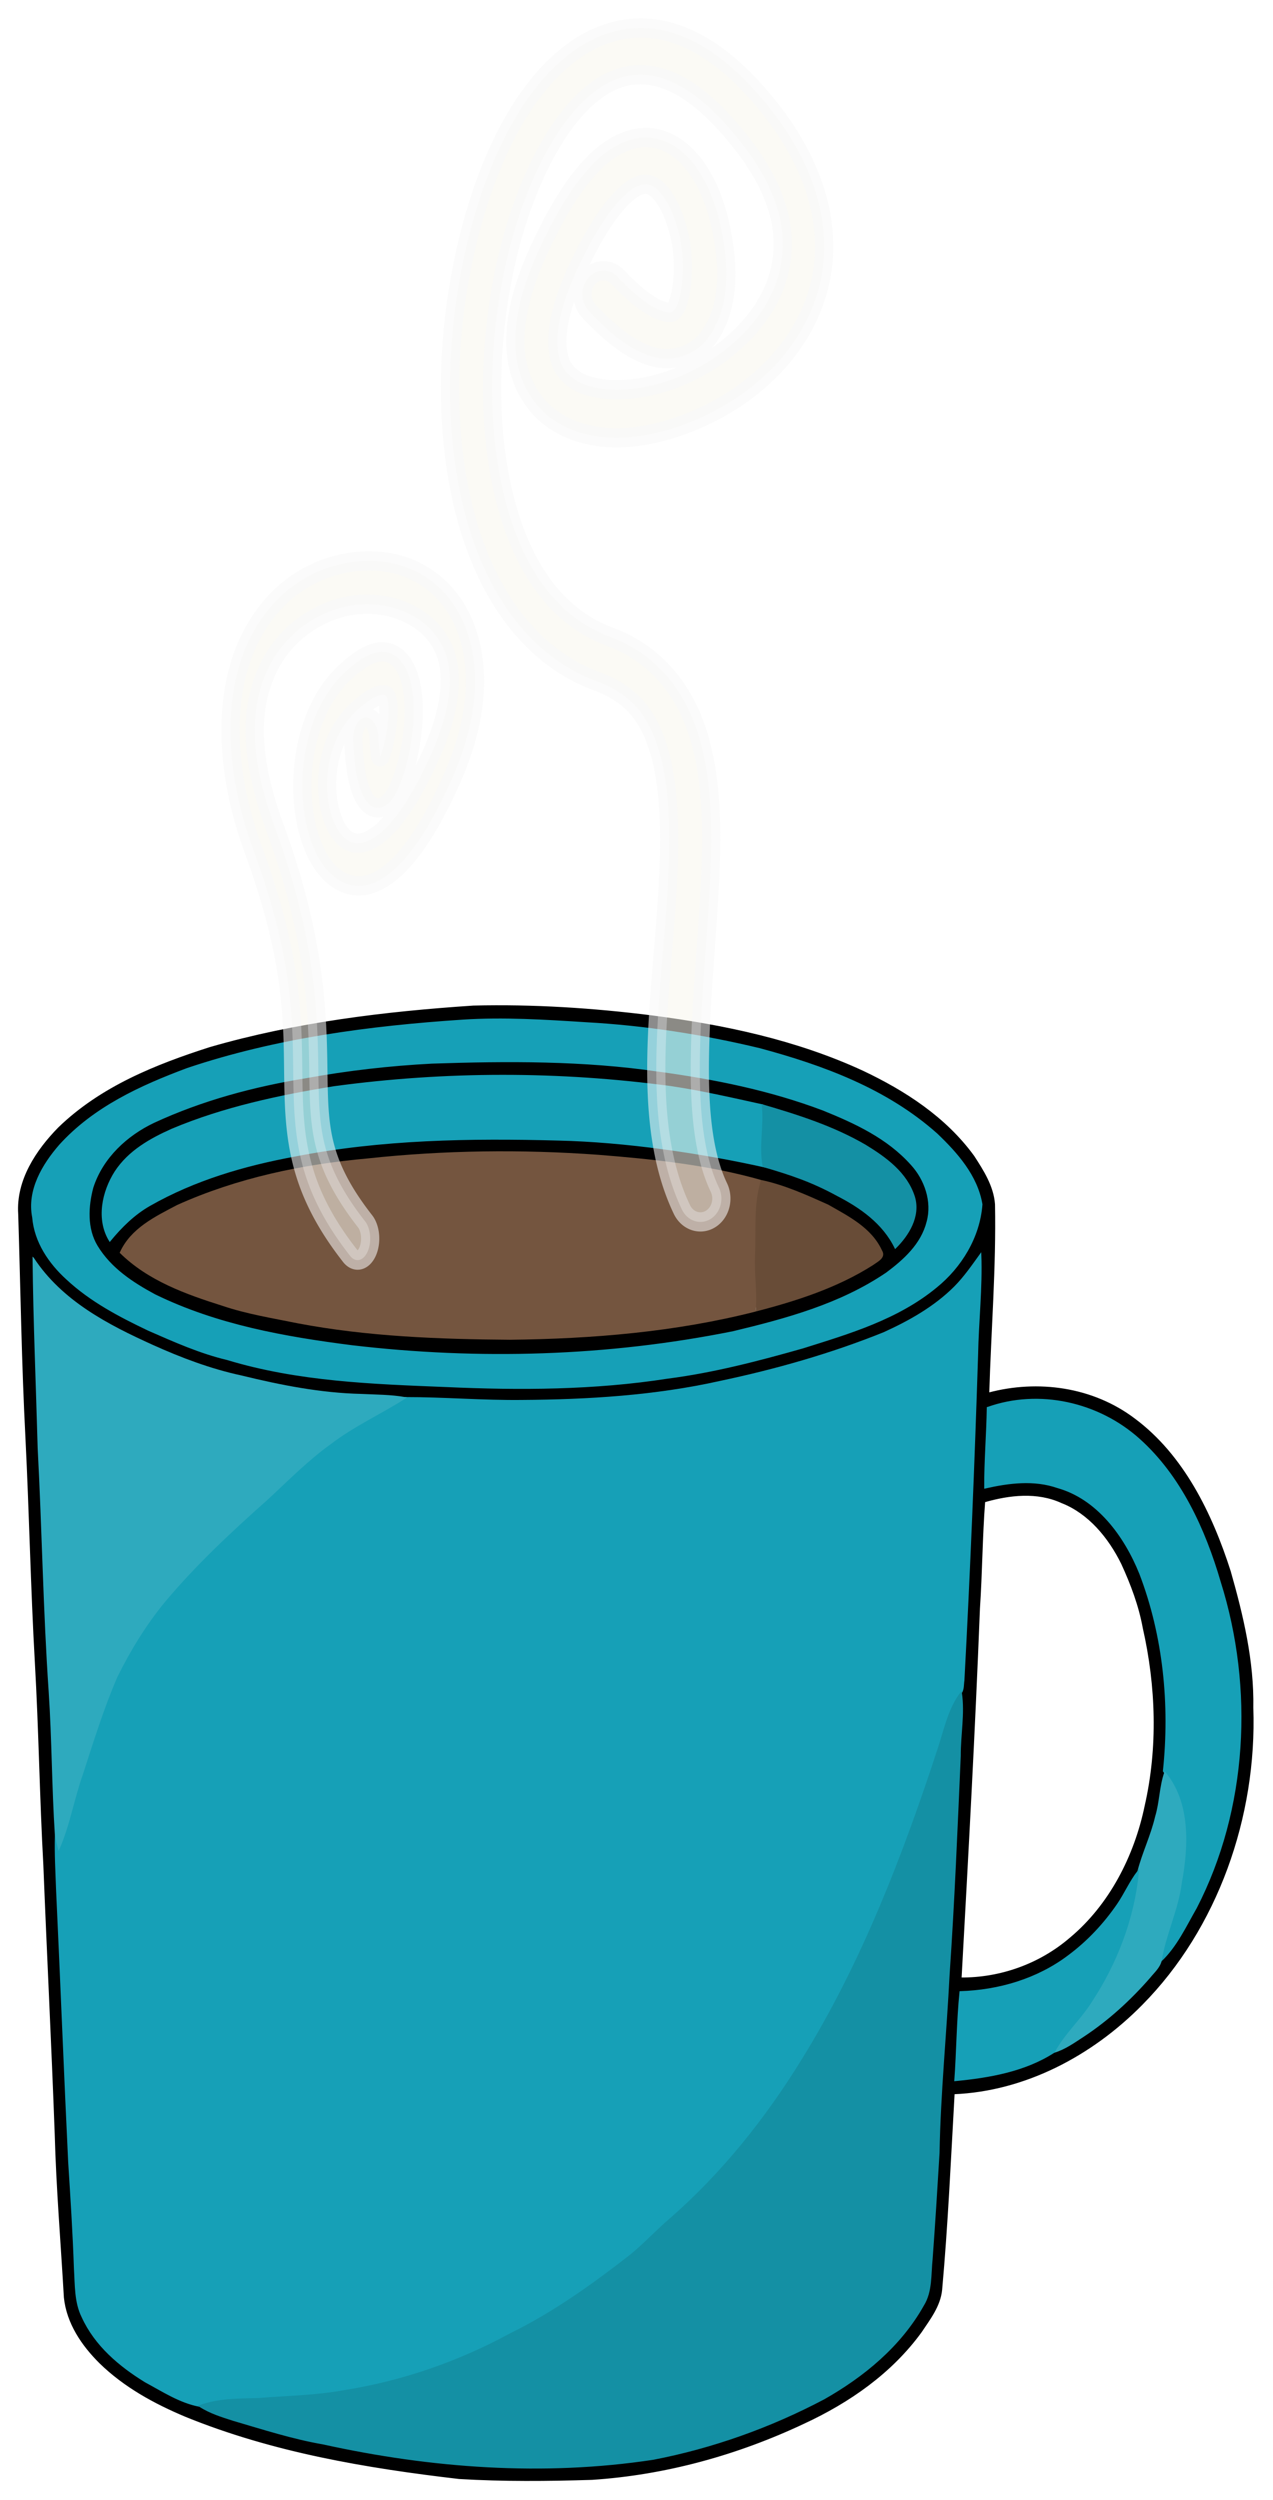
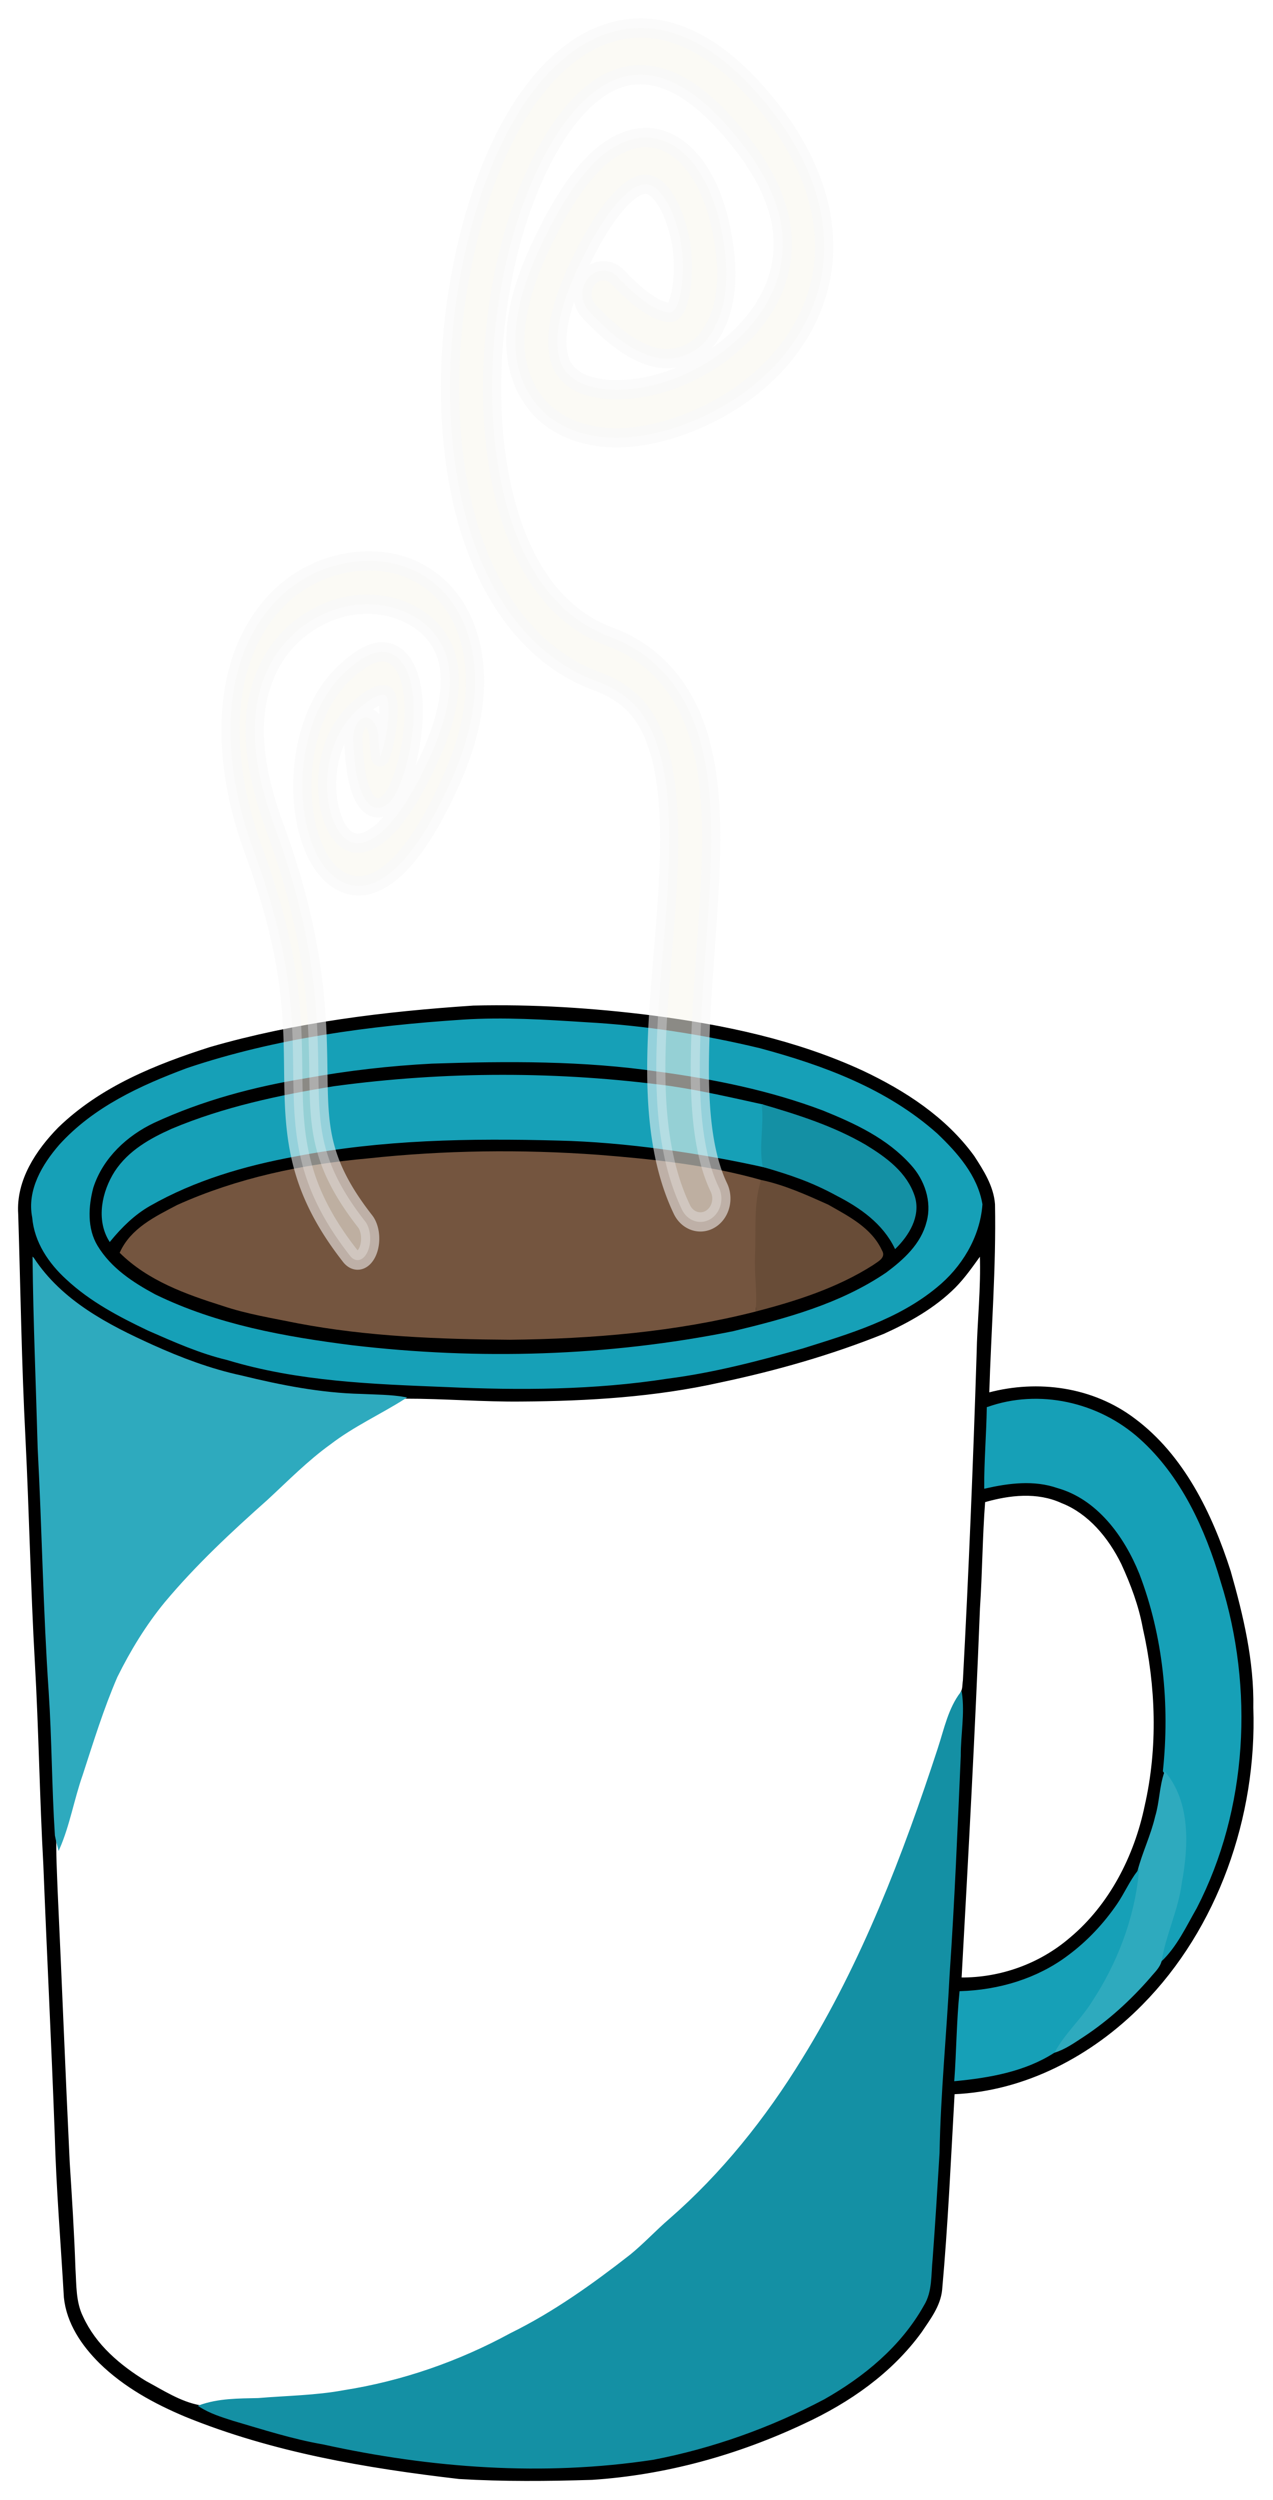
<svg xmlns="http://www.w3.org/2000/svg" height="1335.747" width="680.242" xml:space="preserve" viewBox="0 0 680.242 1335.747" y="0px" x="0px" id="Layer_1" version="1.1">
  <title id="title1640">Hot Coffee</title>
  <defs id="defs34363">
    <filter id="filter957" style="color-interpolation-filters:sRGB" x="-0.2" width="1.4" y="-0.2" height="1.4">
      <feTurbulence id="feTurbulence951" result="result91" type="fractalNoise" numOctaves="5" baseFrequency="0.042 0.038" />
      <feDisplacementMap id="feDisplacementMap953" in2="result91" in="SourceGraphic" xChannelSelector="R" result="result5" scale="25" yChannelSelector="A" />
      <feComposite id="feComposite955" in2="result5" operator="atop" in="SourceGraphic" />
    </filter>
  </defs>
  <g transform="translate(-435.908,673.07)" id="g32887" />
  <g transform="matrix(6.481,0,0,6.851,-12830.223,-5028.25)" id="g33157">
    <g transform="matrix(0.25,0,0,0.25,1525.205,661.374)" id="g34907">
      <path d="m 1887.125,617.16 c 28.31,-7.75 57.61,-11.1 86.84,-12.94 19.71,-0.46 39.46,0.74 59.04,3.08 23.69,2.92 47.42,7.63 69.39,17.24 13.78,6.18 27.23,14.35 36.55,26.49 3.08,4.5 6.38,9.34 6.81,14.93 0.4,19.69 -1.28,39.32 -1.9,58.99 16.25,-4.11 34.36,-1.82 48.15,8.07 15.99,11.27 25.36,29.34 31.49,47.45 4.16,13.8 7.73,28.01 7.45,42.53 1.24,34.02 -11.77,68.81 -36.49,92.47 -16.64,16.01 -38.73,26.94 -62.02,27.85 -1.22,20.44 -2.18,40.9 -4.12,61.28 -0.54,5.01 -3.88,9.05 -6.68,13.02 -9.86,12.87 -23.83,21.97 -38.53,28.43 -22.07,9.87 -45.86,16.07 -70.01,17.57 -14.61,0.43 -29.24,0.56 -43.82,-0.27 -30.61,-3.37 -61.38,-8.28 -90.23,-19.4 -10.2,-4.06 -20.17,-9.18 -28.27,-16.69 -5.74,-5.39 -10.73,-12.26 -11.61,-20.29 -1.02,-16.98 -2.53,-33.94 -3.02,-50.95 -1.08,-27.98 -2.58,-55.93 -3.75,-83.91 -1.23,-21.05 -1.53,-42.14 -2.8,-63.19 -1.39,-23.31 -1.87,-46.66 -3.1,-69.98 -1.28,-23.27 -1.63,-46.59 -2.39,-69.89 -0.77,-10.54 5.87,-19.86 13.1,-26.85 13.95,-12.8 32.07,-19.63 49.92,-25.04 m 83.329,-8.56 c -30.66,1.92 -61.46,5.75 -90.82,15.09 -15.23,5.38 -30.71,12.01 -42.07,23.87 -5.5,6 -10.63,13.96 -8.85,22.47 0.67,7.7 5.46,14.25 11.15,19.16 7.9,6.97 17.45,11.68 26.99,15.98 8.47,3.51 16.96,7.1 25.94,9.12 23.44,6.73 47.98,7.51 72.19,8.43 24.35,1.04 48.88,0.94 73.05,-2.62 15.12,-1.83 29.93,-5.5 44.61,-9.44 15.3,-4.55 31.23,-8.97 44.02,-18.96 8.06,-6.2 14.14,-15.43 14.95,-25.72 -1.61,-8.95 -8.24,-15.94 -14.74,-21.84 -16.62,-14.05 -37.66,-21.33 -58.45,-26.63 -18.85,-4.28 -38.03,-7.1 -57.33,-8.1 -13.529,-0.82 -27.11,-1.64 -40.64,-0.81 m 162.29,83.17 c -6.73,6.36 -15.05,10.75 -23.49,14.37 -17.46,6.64 -35.56,11.5 -53.85,15.15 -21.48,4.55 -43.5,5.8 -65.4,5.95 -12.87,0.14 -25.73,-0.91 -38.57,-0.9 -4.77,-0.79 -9.61,-0.75 -14.4,-0.98 -13.38,-0.29 -26.6,-2.75 -39.59,-5.76 -10.14,-2.05 -19.94,-5.56 -29.43,-9.61 -14.62,-6.27 -29.84,-13.7 -39.18,-27.14 0.22,19.74 1.12,39.48 1.69,59.22 1.42,25.3 1.8,50.65 3.63,75.92 1.05,14.92 1.02,29.91 2.05,44.82 -0.18,5.76 0.19,11.52 0.4,17.27 1.4,28.23 2.54,56.46 3.98,84.68 0.75,11.08 1.5,22.17 1.9,33.28 0.34,5.03 0.1,10.37 2.52,14.98 4.31,8.94 12.39,15.31 20.8,20.2 5.74,2.92 11.42,6.46 17.85,7.6 3.41,2.1 7.29,3.23 11.12,4.39 9.81,2.71 19.58,5.72 29.67,7.36 35.68,7.44 72.65,9.99 108.83,4.79 19.53,-3.56 38.53,-9.96 56.29,-18.83 12.97,-6.95 25.18,-16.35 32.78,-29.18 2.8,-4.27 2.3,-9.55 2.84,-14.4 0.86,-11 1.58,-22.02 2.28,-33.03 0.35,-18.67 2.34,-37.24 3.33,-55.87 1.65,-22.65 2.61,-45.34 3.67,-68.02 -0.04,-6.57 1.38,-13.17 0.37,-19.7 0.79,-1.1 0.61,-2.57 0.83,-3.83 1.92,-33.82 3.37,-67.66 4.51,-101.52 0.2,-10.46 1.49,-20.91 1.07,-31.38 -2.68,3.51 -5.29,7.11 -8.5,10.17 m 10.8,37.67 c -0.14,8.31 -0.9,16.62 -0.85,24.94 7.86,-1.68 16.17,-2.7 23.98,-0.13 13.04,3.47 22.09,14.96 27.17,26.91 7.86,19.41 10.09,40.87 7.78,61.6 l 0.42,0.54 c -1.61,4.43 -1.54,9.24 -2.99,13.71 -1.42,5.84 -4.25,11.22 -5.82,17 -2.65,3.22 -4.37,7.06 -6.81,10.42 -4.44,6.12 -9.85,11.56 -16.04,15.92 -10.37,7.45 -23.18,10.95 -35.84,11.32 -0.98,9.15 -1.01,18.38 -1.71,27.57 11.18,-1.01 22.96,-2.92 32.62,-8.83 3.59,-1.01 6.7,-3.15 9.86,-5.09 8.05,-5.04 15.29,-11.3 21.72,-18.29 1.34,-1.57 3.12,-3 3.68,-5.07 5.08,-4.54 8.14,-10.84 11.62,-16.59 16.78,-30.76 18.87,-68.46 7.89,-101.5 -5.11,-16.61 -13.15,-33.08 -26.6,-44.5 -13.53,-11.55 -33.18,-15.65 -50.08,-9.93 m -1.04,29.23 c -0.9,11.1 -0.93,22.26 -1.72,33.37 -1.59,38.48 -3.81,76.92 -6.06,115.37 13.03,0.09 26.07,-4.26 36.19,-12.52 12.88,-10.2 21.22,-25.36 24.7,-41.28 4.38,-18.18 3.71,-37.37 -0.63,-55.49 -1.35,-7 -4,-13.66 -7.1,-20.04 -4.3,-8.28 -10.92,-15.83 -19.85,-19.14 -8.11,-3.52 -17.24,-2.52 -25.53,-0.27 z" id="path33159" style="stroke:#000000;stroke-width:0.5" />
      <path d="m 1970.454,608.6 c 13.53,-0.83 27.11,-0.01 40.64,0.81 19.3,1 38.48,3.82 57.33,8.1 20.79,5.3 41.83,12.58 58.45,26.63 6.5,5.9 13.13,12.89 14.74,21.84 -0.81,10.29 -6.89,19.52 -14.95,25.72 -12.79,9.99 -28.72,14.41 -44.02,18.96 -14.68,3.94 -29.49,7.61 -44.61,9.44 -24.17,3.56 -48.7,3.66 -73.05,2.62 -24.21,-0.92 -48.75,-1.7 -72.19,-8.43 -8.98,-2.02 -17.47,-5.61 -25.94,-9.12 -9.54,-4.3 -19.09,-9.01 -26.99,-15.98 -5.69,-4.91 -10.48,-11.46 -11.15,-19.16 -1.78,-8.51 3.35,-16.47 8.85,-22.47 11.36,-11.86 26.84,-18.49 42.07,-23.87 29.361,-9.34 60.161,-13.17 90.82,-15.09 m -10.12,13.73 c -13.89,0.68 -27.74,2.18 -41.45,4.53 -17.17,2.66 -34.21,6.94 -50.16,13.94 -8.73,3.93 -16.69,10.77 -19.86,20.04 -1.64,5.82 -2.03,12.6 1.36,17.9 4.43,6.95 11.68,11.4 18.87,15.07 20.37,9.43 42.76,13.2 64.88,15.86 41.78,4.65 84.28,3.5 125.6,-4.37 17.44,-3.97 35.21,-8.49 50.43,-18.27 5.6,-3.95 11.36,-8.79 13.2,-15.7 1.81,-6.2 -0.72,-12.92 -5.07,-17.43 -7.82,-8.32 -18.55,-12.97 -29.02,-16.98 -17.47,-6.24 -35.78,-9.73 -54.14,-12.09 -24.709,-3.42 -49.75,-3.29 -74.64,-2.5 z" id="path33161" style="fill:#16a0b7;stroke:#16a0b7;stroke-width:0.5" />
-       <path d="m 1960.334,622.33 c 24.89,-0.79 49.93,-0.92 74.64,2.5 18.36,2.36 36.67,5.85 54.14,12.09 10.47,4.01 21.2,8.66 29.02,16.98 4.35,4.51 6.88,11.23 5.07,17.43 -1.84,6.91 -7.6,11.75 -13.2,15.7 -15.22,9.78 -32.99,14.3 -50.43,18.27 -41.32,7.87 -83.82,9.02 -125.6,4.37 -22.12,-2.66 -44.51,-6.43 -64.88,-15.86 -7.19,-3.67 -14.44,-8.12 -18.87,-15.07 -3.39,-5.3 -3,-12.08 -1.36,-17.9 3.17,-9.27 11.13,-16.11 19.86,-20.04 15.95,-7 32.99,-11.28 50.16,-13.94 13.71,-2.35 27.56,-3.85 41.45,-4.53 m -32.23,7.03 c -18.16,2.79 -36.34,6.44 -53.47,13.24 -7.09,2.99 -14.29,6.77 -18.77,13.27 -4.15,6.18 -6.13,14.83 -1.8,21.45 3.77,-4.35 8.04,-8.33 13.15,-11.08 14.81,-7.99 31.25,-12.51 47.76,-15.4 28.65,-5.32 57.95,-5.75 87,-5.01 21.99,0.48 43.88,3.22 65.38,7.81 9.06,2.52 18.2,5.12 26.6,9.46 7.64,3.72 15.18,8.66 19.17,16.44 4.25,-3.96 8.15,-9.84 6.22,-15.89 -2.52,-7.51 -9.47,-12.19 -16.01,-15.98 -10.64,-5.89 -22.35,-9.39 -34,-12.63 -10.07,-2.1 -20.13,-4.29 -30.32,-5.72 -36.78,-4.68 -74.139,-4.66 -110.91,0.04 m 11,22.29 c -21.48,1.82 -42.98,6.05 -62.87,14.54 -7.16,3.58 -15.32,7.21 -18.92,14.89 9.36,8.76 21.87,12.95 33.92,16.56 8.07,2.58 16.47,3.84 24.78,5.44 23.07,4.15 46.59,4.96 69.99,5.14 27.22,-0.29 54.55,-2.41 81.06,-8.8 13.41,-3.3 26.87,-7.35 38.77,-14.53 1.51,-1.05 4.35,-2.26 2.9,-4.55 -3.47,-7.12 -11.13,-10.7 -17.77,-14.29 -7.19,-3.05 -14.46,-6.17 -22.14,-7.69 -17.55,-4.7 -35.67,-6.5 -53.73,-7.85 -25.299,-1.73 -50.76,-1.43 -75.99,1.14 z" id="path33163" style="stroke:#000000;stroke-width:0.5" />
+       <path d="m 1960.334,622.33 c 24.89,-0.79 49.93,-0.92 74.64,2.5 18.36,2.36 36.67,5.85 54.14,12.09 10.47,4.01 21.2,8.66 29.02,16.98 4.35,4.51 6.88,11.23 5.07,17.43 -1.84,6.91 -7.6,11.75 -13.2,15.7 -15.22,9.78 -32.99,14.3 -50.43,18.27 -41.32,7.87 -83.82,9.02 -125.6,4.37 -22.12,-2.66 -44.51,-6.43 -64.88,-15.86 -7.19,-3.67 -14.44,-8.12 -18.87,-15.07 -3.39,-5.3 -3,-12.08 -1.36,-17.9 3.17,-9.27 11.13,-16.11 19.86,-20.04 15.95,-7 32.99,-11.28 50.16,-13.94 13.71,-2.35 27.56,-3.85 41.45,-4.53 m -32.23,7.03 c -18.16,2.79 -36.34,6.44 -53.47,13.24 -7.09,2.99 -14.29,6.77 -18.77,13.27 -4.15,6.18 -6.13,14.83 -1.8,21.45 3.77,-4.35 8.04,-8.33 13.15,-11.08 14.81,-7.99 31.25,-12.51 47.76,-15.4 28.65,-5.32 57.95,-5.75 87,-5.01 21.99,0.48 43.88,3.22 65.38,7.81 9.06,2.52 18.2,5.12 26.6,9.46 7.64,3.72 15.18,8.66 19.17,16.44 4.25,-3.96 8.15,-9.84 6.22,-15.89 -2.52,-7.51 -9.47,-12.19 -16.01,-15.98 -10.64,-5.89 -22.35,-9.39 -34,-12.63 -10.07,-2.1 -20.13,-4.29 -30.32,-5.72 -36.78,-4.68 -74.139,-4.66 -110.91,0.04 m 11,22.29 z" id="path33163" style="stroke:#000000;stroke-width:0.5" />
      <path d="m 1928.104,629.36 c 36.77,-4.7 74.13,-4.72 110.91,-0.04 10.19,1.43 20.25,3.62 30.32,5.72 0.78,6.17 5.401,13.934 1.471,19.334 -21.5,-4.59 -46.841,-8.064 -68.831,-8.544 -29.05,-0.74 -58.35,-0.31 -87,5.01 -16.51,2.89 -32.95,7.41 -47.76,15.4 -5.11,2.75 -9.38,6.73 -13.15,11.08 -4.33,-6.62 -2.35,-15.27 1.8,-21.45 4.48,-6.5 11.68,-10.28 18.77,-13.27 17.131,-6.8 35.31,-10.45 53.47,-13.24 z" id="path33165" style="fill:#16a0b7;stroke:#16a0b7;stroke-width:0.5" />
      <path d="m 2069.334,635.04 c 11.65,3.24 23.36,6.74 34,12.63 6.54,3.79 13.49,8.47 16.01,15.98 1.93,6.05 -1.97,11.93 -6.22,15.89 -3.99,-7.78 -11.53,-12.72 -19.17,-16.44 -8.4,-4.34 -15.28,-6.485 -24.34,-9.005 -1.275,-6.471 0.501,-12.885 -0.28,-19.055 z" id="path33167" style="fill:#1490a4;stroke:#1490a4;stroke-width:0.5" />
      <path d="m 1939.104,651.65 c 25.23,-2.57 50.69,-2.87 75.99,-1.14 18.06,1.35 36.18,3.15 53.73,7.85 -0.3,7.89 0.72,15.77 0.29,23.67 -0.26,5.84 -1.45,11.58 -2.05,17.39 -26.51,6.39 -53.84,8.51 -81.06,8.8 -23.4,-0.18 -46.92,-0.99 -69.99,-5.14 -8.31,-1.6 -16.71,-2.86 -24.78,-5.44 -12.05,-3.61 -24.56,-7.8 -33.92,-16.56 3.6,-7.68 11.76,-11.31 18.92,-14.89 19.891,-8.49 41.391,-12.72 62.87,-14.54 z" id="path33169" style="fill:#74553f;fill-opacity:1;stroke:none;stroke-width:0.5" />
      <path d="m 2068.824,658.36 c 7.68,1.52 14.95,4.64 22.14,7.69 6.64,3.59 14.3,7.17 17.77,14.29 1.45,2.29 -1.39,3.5 -2.9,4.55 -11.9,7.18 -25.36,11.23 -38.77,14.53 0.6,-5.81 -0.473,-11.55 -0.213,-17.39 0.43,-7.9 -0.59,-15.78 1.973,-23.67 z" id="path33171" style="fill:#684c37;fill-opacity:1;stroke:none;stroke-width:0.5" />
-       <path d="m 2132.744,691.77 c 3.21,-3.06 5.82,-6.66 8.5,-10.17 0.42,10.47 -0.87,20.92 -1.07,31.38 -1.14,33.86 -2.59,67.7 -4.51,101.52 -0.22,1.26 -0.04,2.73 -0.83,3.83 -4,4.94 -5.35,11.24 -7.37,17.12 -11.66,33.74 -25.23,67.18 -44.86,97.16 -12.12,18.69 -26.69,35.91 -43.92,50.08 -4.39,3.58 -8.36,7.66 -12.85,11.12 -12.47,9.22 -25.41,17.95 -39.51,24.51 -17.22,8.87 -35.87,14.97 -55.03,17.82 -9.35,1.64 -18.85,1.71 -28.28,2.46 -6.52,0.14 -13.12,0.07 -19.36,2.22 -6.43,-1.14 -12.11,-4.68 -17.85,-7.6 -8.41,-4.89 -16.49,-11.26 -20.8,-20.2 -2.42,-4.61 -2.18,-9.95 -2.52,-14.98 -0.4,-11.11 -1.15,-22.2 -1.9,-33.28 -1.44,-28.22 -2.58,-56.45 -3.98,-84.68 -0.21,-5.75 -0.58,-11.51 -0.4,-17.27 0.28,1.39 0.65,2.77 1.04,4.17 3.42,-7.39 4.81,-15.49 7.65,-23.1 3.53,-10.28 6.91,-20.65 11.43,-30.55 4.35,-8.31 9.48,-16.26 15.64,-23.36 10.33,-11.68 22.05,-22.01 33.97,-32.03 6.77,-5.93 13.27,-12.2 20.74,-17.28 7.74,-5.63 16.58,-9.4 24.76,-14.32 12.84,-0.01 25.7,1.04 38.57,0.9 21.9,-0.15 43.92,-1.4 65.4,-5.95 18.29,-3.65 36.39,-8.51 53.85,-15.15 8.44,-3.62 16.76,-8.01 23.49,-14.37 z" id="path33173" style="fill:#16a0b7;stroke:#16a0b7;stroke-width:0.5" />
      <path d="m 1828.834,682.85 c 9.34,13.44 24.56,20.87 39.18,27.14 9.49,4.05 19.29,7.56 29.43,9.61 12.99,3.01 26.21,5.47 39.59,5.76 4.79,0.23 9.63,0.19 14.4,0.98 -8.18,4.92 -17.02,8.69 -24.76,14.32 -7.47,5.08 -13.97,11.35 -20.74,17.28 -11.92,10.02 -23.64,20.35 -33.97,32.03 -6.16,7.1 -11.29,15.05 -15.64,23.36 -4.52,9.9 -7.9,20.27 -11.43,30.55 -2.84,7.61 -4.23,15.71 -7.65,23.1 -0.39,-1.4 -0.76,-2.78 -1.04,-4.17 -1.03,-14.91 -1,-29.9 -2.05,-44.82 -1.83,-25.27 -2.21,-50.62 -3.63,-75.92 -0.57,-19.74 -1.469,-39.48 -1.69,-59.22 z" id="path33175" style="fill:#2eaabe;stroke:#2eaabe;stroke-width:0.5" />
      <path d="m 2143.544,729.44 c 16.9,-5.72 36.55,-1.62 50.08,9.93 13.45,11.42 21.49,27.89 26.6,44.5 10.98,33.04 8.89,70.74 -7.89,101.5 -3.48,5.75 -6.54,12.05 -11.62,16.59 1.44,-8.39 5.57,-16.04 6.68,-24.51 2.22,-11.37 2.81,-24.89 -5.35,-34.15 l -0.42,-0.54 c 2.31,-20.73 0.08,-42.19 -7.78,-61.6 -5.08,-11.95 -14.13,-23.44 -27.17,-26.91 -7.81,-2.57 -16.12,-1.55 -23.98,0.13 -0.05,-8.32 0.71,-16.63 0.85,-24.94 z" id="path33177" style="fill:#16a0b7;stroke:#16a0b7;stroke-width:0.5" />
      <path d="m 2127.464,835.45 c 2.02,-5.88 3.37,-12.18 7.37,-17.12 1.01,6.53 -0.41,13.13 -0.37,19.7 -1.06,22.68 -2.02,45.37 -3.67,68.02 -0.99,18.63 -2.98,37.2 -3.33,55.87 -0.7,11.01 -1.42,22.03 -2.28,33.03 -0.54,4.85 -0.04,10.13 -2.84,14.4 -7.6,12.83 -19.81,22.23 -32.78,29.18 -17.76,8.87 -36.76,15.27 -56.29,18.83 -36.18,5.2 -73.15,2.65 -108.83,-4.79 -10.09,-1.64 -19.86,-4.65 -29.67,-7.36 -3.83,-1.16 -7.71,-2.29 -11.12,-4.39 6.24,-2.15 12.84,-2.08 19.36,-2.22 9.43,-0.75 18.93,-0.82 28.28,-2.46 19.16,-2.85 37.81,-8.95 55.03,-17.82 14.1,-6.56 27.04,-15.29 39.51,-24.51 4.49,-3.46 8.46,-7.54 12.85,-11.12 17.23,-14.17 31.8,-31.39 43.92,-50.08 19.63,-29.98 33.2,-63.42 44.86,-97.16 z" id="path33179" style="fill:#1490a4;stroke:#1490a4;stroke-width:0.5" />
      <path d="m 2199.054,857.01 c 1.45,-4.47 1.38,-9.28 2.99,-13.71 8.16,9.26 7.57,22.78 5.35,34.15 -1.11,8.47 -5.24,16.12 -6.68,24.51 -0.56,2.07 -2.34,3.5 -3.68,5.07 -6.43,6.99 -13.67,13.25 -21.72,18.29 -3.16,1.94 -6.27,4.08 -9.86,5.09 3.29,-5.84 8.55,-10.18 12.25,-15.74 8.36,-11.99 14.1,-26.05 15.53,-40.66 1.57,-5.78 4.4,-11.16 5.82,-17 z" id="path33181" style="fill:#2eaabe;stroke:#2eaabe;stroke-width:0.5" />
      <path d="m 2186.424,884.43 c 2.44,-3.36 4.16,-7.2 6.81,-10.42 -1.43,14.61 -7.17,28.67 -15.53,40.66 -3.7,5.56 -8.96,9.9 -12.25,15.74 -9.66,5.91 -21.44,7.82 -32.62,8.83 0.7,-9.19 0.73,-18.42 1.71,-27.57 12.66,-0.37 25.47,-3.87 35.84,-11.32 6.19,-4.36 11.6,-9.8 16.04,-15.92 z" id="path33183" style="fill:#16a0b7;stroke:#16a0b7;stroke-width:0.5" />
    </g>
    <path id="path819" d="m 2011.039,777.735 c -0.792,-0.074 -1.602,-0.052 -2.41,0.057 -3.235,0.433 -6.517,2.311 -8.454,6.148 -1.937,3.838 -2.185,9.646 0.394,16.305 3.34,8.621 3.215,13.351 3.281,17.775 0.033,2.212 0.1,4.433 0.746,6.744 0.647,2.311 1.837,4.575 3.912,7.092 a 1.038,1.679 0 1 0 1.244,-2.687 c -1.904,-2.309 -2.803,-4.131 -3.267,-5.79 -0.464,-1.659 -0.53,-3.291 -0.562,-5.44 -0.064,-4.3 -0.052,-10.323 -3.598,-19.478 -2.288,-5.905 -1.94,-9.634 -0.545,-12.396 1.394,-2.762 4.18,-4.547 7.018,-4.927 2.838,-0.38 5.66,0.708 6.981,2.597 0.661,0.945 0.984,1.957 0.974,3.352 -0.01,1.395 -0.411,3.295 -1.528,5.667 -1.964,4.171 -3.736,6.093 -5.045,6.695 -1.309,0.603 -2.154,0.067 -2.752,-0.944 -1.195,-2.02 -1.301,-6.49 1.579,-9.083 0.959,-0.863 1.657,-1.212 2.056,-1.274 0.399,-0.062 0.437,0.049 0.482,0.125 0.045,0.077 0.137,0.357 0.154,0.895 0.016,0.538 -0.046,1.264 -0.175,1.967 -0.127,0.694 -0.318,1.365 -0.506,1.843 -0.057,-0.378 -0.116,-0.849 -0.15,-1.487 a 1.038,1.679 0 1 0 -2.067,0.288 c 0.089,1.675 0.243,2.852 0.631,3.831 0.194,0.49 0.481,0.954 0.87,1.188 0.389,0.235 0.824,0.17 1.144,-0.033 0.641,-0.407 0.991,-1.141 1.31,-1.946 0.32,-0.805 0.576,-1.738 0.757,-2.731 0.181,-0.992 0.289,-2.037 0.258,-3.085 -0.032,-1.048 -0.206,-2.169 -0.725,-3.049 -0.519,-0.88 -1.343,-1.281 -2.182,-1.15 -0.839,0.131 -1.755,0.681 -2.866,1.683 -3.841,3.459 -4.275,10.61 -2.068,14.34 1.104,1.865 2.893,2.737 4.818,1.851 1.925,-0.886 3.989,-3.349 6.128,-7.89 1.293,-2.745 1.937,-5.293 1.952,-7.667 0.015,-2.373 -0.658,-4.45 -1.676,-5.904 -1.526,-2.182 -3.739,-3.262 -6.115,-3.483 z" style="color:#000000;font-style:normal;font-variant:normal;font-weight:normal;font-stretch:normal;font-size:medium;line-height:normal;font-family:sans-serif;font-variant-ligatures:normal;font-variant-position:normal;font-variant-caps:normal;font-variant-numeric:normal;font-variant-alternates:normal;font-feature-settings:normal;text-indent:0;text-align:start;text-decoration:none;text-decoration-line:none;text-decoration-style:solid;text-decoration-color:#000000;letter-spacing:normal;word-spacing:normal;text-transform:none;writing-mode:lr-tb;direction:ltr;text-orientation:mixed;dominant-baseline:auto;baseline-shift:baseline;text-anchor:start;white-space:normal;shape-padding:0;clip-rule:nonzero;display:inline;overflow:visible;visibility:visible;opacity:0.75;isolation:auto;mix-blend-mode:normal;color-interpolation:sRGB;color-interpolation-filters:linearRGB;solid-color:#000000;solid-opacity:1;vector-effect:none;fill:#f6f5ec;fill-opacity:1;fill-rule:nonzero;stroke:#f7f7f7;stroke-width:1.501;stroke-linecap:round;stroke-linejoin:round;stroke-miterlimit:4;stroke-dasharray:none;stroke-dashoffset:0;stroke-opacity:1;color-rendering:auto;image-rendering:auto;shape-rendering:auto;text-rendering:auto;enable-background:accumulate;filter:url(#filter957)" />
    <path id="path834" d="m 2031.982,736.146 c -1.889,0.111 -3.678,0.812 -5.241,1.927 -4.168,2.974 -7.016,8.652 -8.61,15.086 -1.594,6.434 -1.886,13.684 -0.337,19.998 1.549,6.314 5.098,11.823 11.097,13.92 3.027,1.058 4.397,2.921 5.214,5.75 0.817,2.829 0.846,6.627 0.589,10.751 -0.513,8.249 -2.302,17.742 1.186,24.671 a 1.728,1.823 0 1 0 3.052,-1.71 c -2.574,-5.112 -1.321,-14.186 -0.79,-22.722 0.265,-4.268 0.317,-8.417 -0.732,-12.051 -1.049,-3.634 -3.431,-6.75 -7.432,-8.149 -4.689,-1.64 -7.481,-5.837 -8.839,-11.373 -1.358,-5.537 -1.121,-12.282 0.336,-18.162 1.457,-5.88 4.184,-10.835 7.204,-12.989 1.51,-1.077 3.021,-1.513 4.718,-1.249 1.697,0.264 3.664,1.289 5.856,3.528 4.947,5.056 5.573,9.056 4.516,12.303 -1.058,3.247 -4.205,6.02 -7.729,7.501 -3.523,1.481 -7.283,1.479 -8.979,0.371 -0.848,-0.554 -1.306,-1.213 -1.422,-2.512 -0.116,-1.299 0.257,-3.311 1.581,-6.018 1.409,-2.88 2.715,-4.691 3.747,-5.663 1.033,-0.971 1.665,-1.085 2.088,-1.029 0.422,0.056 0.901,0.356 1.415,1.086 0.513,0.73 0.975,1.833 1.25,3.021 0.55,2.376 0.1,5.025 -0.391,5.597 -0.246,0.286 -0.282,0.38 -0.997,0.192 -0.715,-0.189 -2.017,-0.937 -3.701,-2.635 a 1.728,1.823 0 1 0 -2.388,2.635 c 1.933,1.949 3.595,3.101 5.25,3.538 1.655,0.437 3.396,-0.117 4.396,-1.281 2,-2.327 1.913,-5.777 1.188,-8.91 -0.363,-1.567 -0.949,-3.072 -1.832,-4.327 -0.883,-1.256 -2.15,-2.319 -3.761,-2.531 -1.611,-0.212 -3.3,0.501 -4.815,1.927 -1.516,1.426 -2.986,3.581 -4.518,6.711 -1.516,3.097 -2.156,5.729 -1.951,8.03 0.205,2.301 1.4,4.197 3.043,5.271 3.287,2.147 7.865,1.686 12.077,-0.084 4.212,-1.77 8.199,-5.039 9.718,-9.702 1.519,-4.663 0.166,-10.44 -5.38,-16.107 -2.559,-2.615 -5.166,-4.113 -7.755,-4.516 -0.647,-0.101 -1.288,-0.129 -1.918,-0.092 z" style="color:#000000;font-style:normal;font-variant:normal;font-weight:normal;font-stretch:normal;font-size:medium;line-height:normal;font-family:sans-serif;font-variant-ligatures:normal;font-variant-position:normal;font-variant-caps:normal;font-variant-numeric:normal;font-variant-alternates:normal;font-feature-settings:normal;text-indent:0;text-align:start;text-decoration:none;text-decoration-line:none;text-decoration-style:solid;text-decoration-color:#000000;letter-spacing:normal;word-spacing:normal;text-transform:none;writing-mode:lr-tb;direction:ltr;text-orientation:mixed;dominant-baseline:auto;baseline-shift:baseline;text-anchor:start;white-space:normal;shape-padding:0;clip-rule:nonzero;display:inline;overflow:visible;visibility:visible;opacity:0.75;isolation:auto;mix-blend-mode:normal;color-interpolation:sRGB;color-interpolation-filters:linearRGB;solid-color:#000000;solid-opacity:1;vector-effect:none;fill:#f6f5ec;fill-opacity:1;fill-rule:nonzero;stroke:#f7f7f7;stroke-width:1.501;stroke-linecap:round;stroke-linejoin:round;stroke-miterlimit:4;stroke-dasharray:none;stroke-dashoffset:0;stroke-opacity:1;color-rendering:auto;image-rendering:auto;shape-rendering:auto;text-rendering:auto;enable-background:accumulate;filter:url(#filter957)" />
  </g>
</svg>